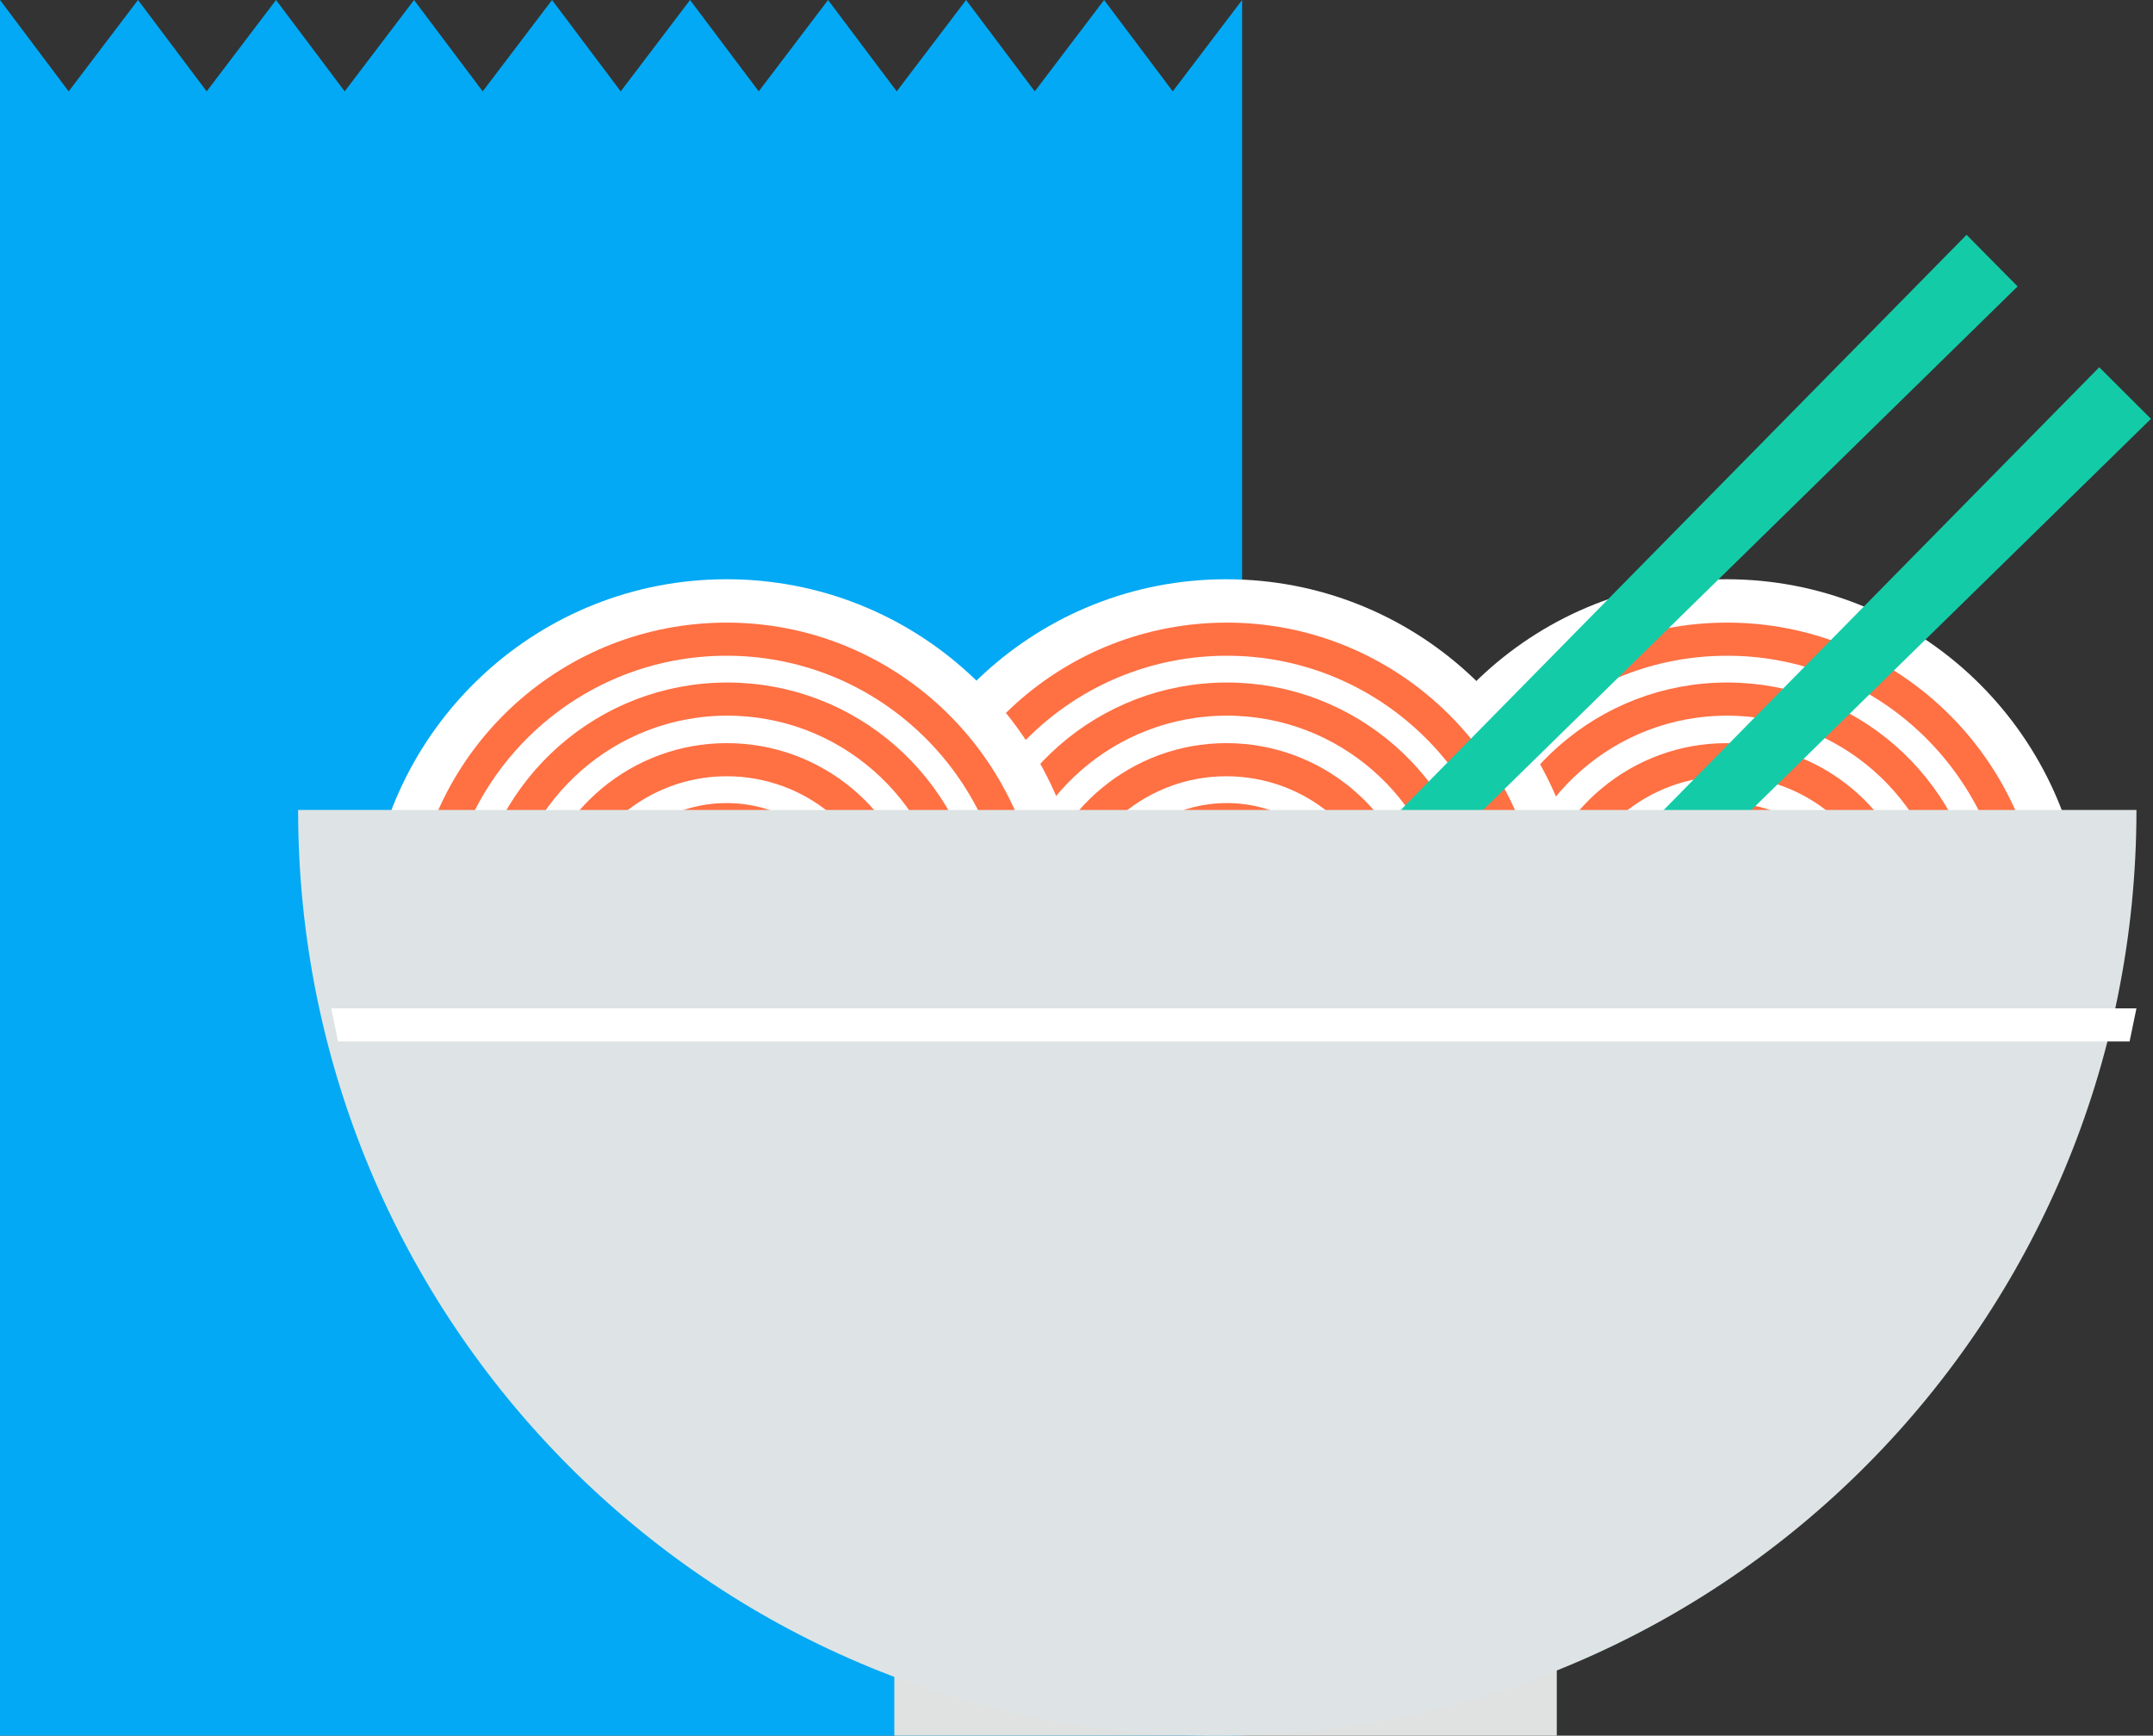
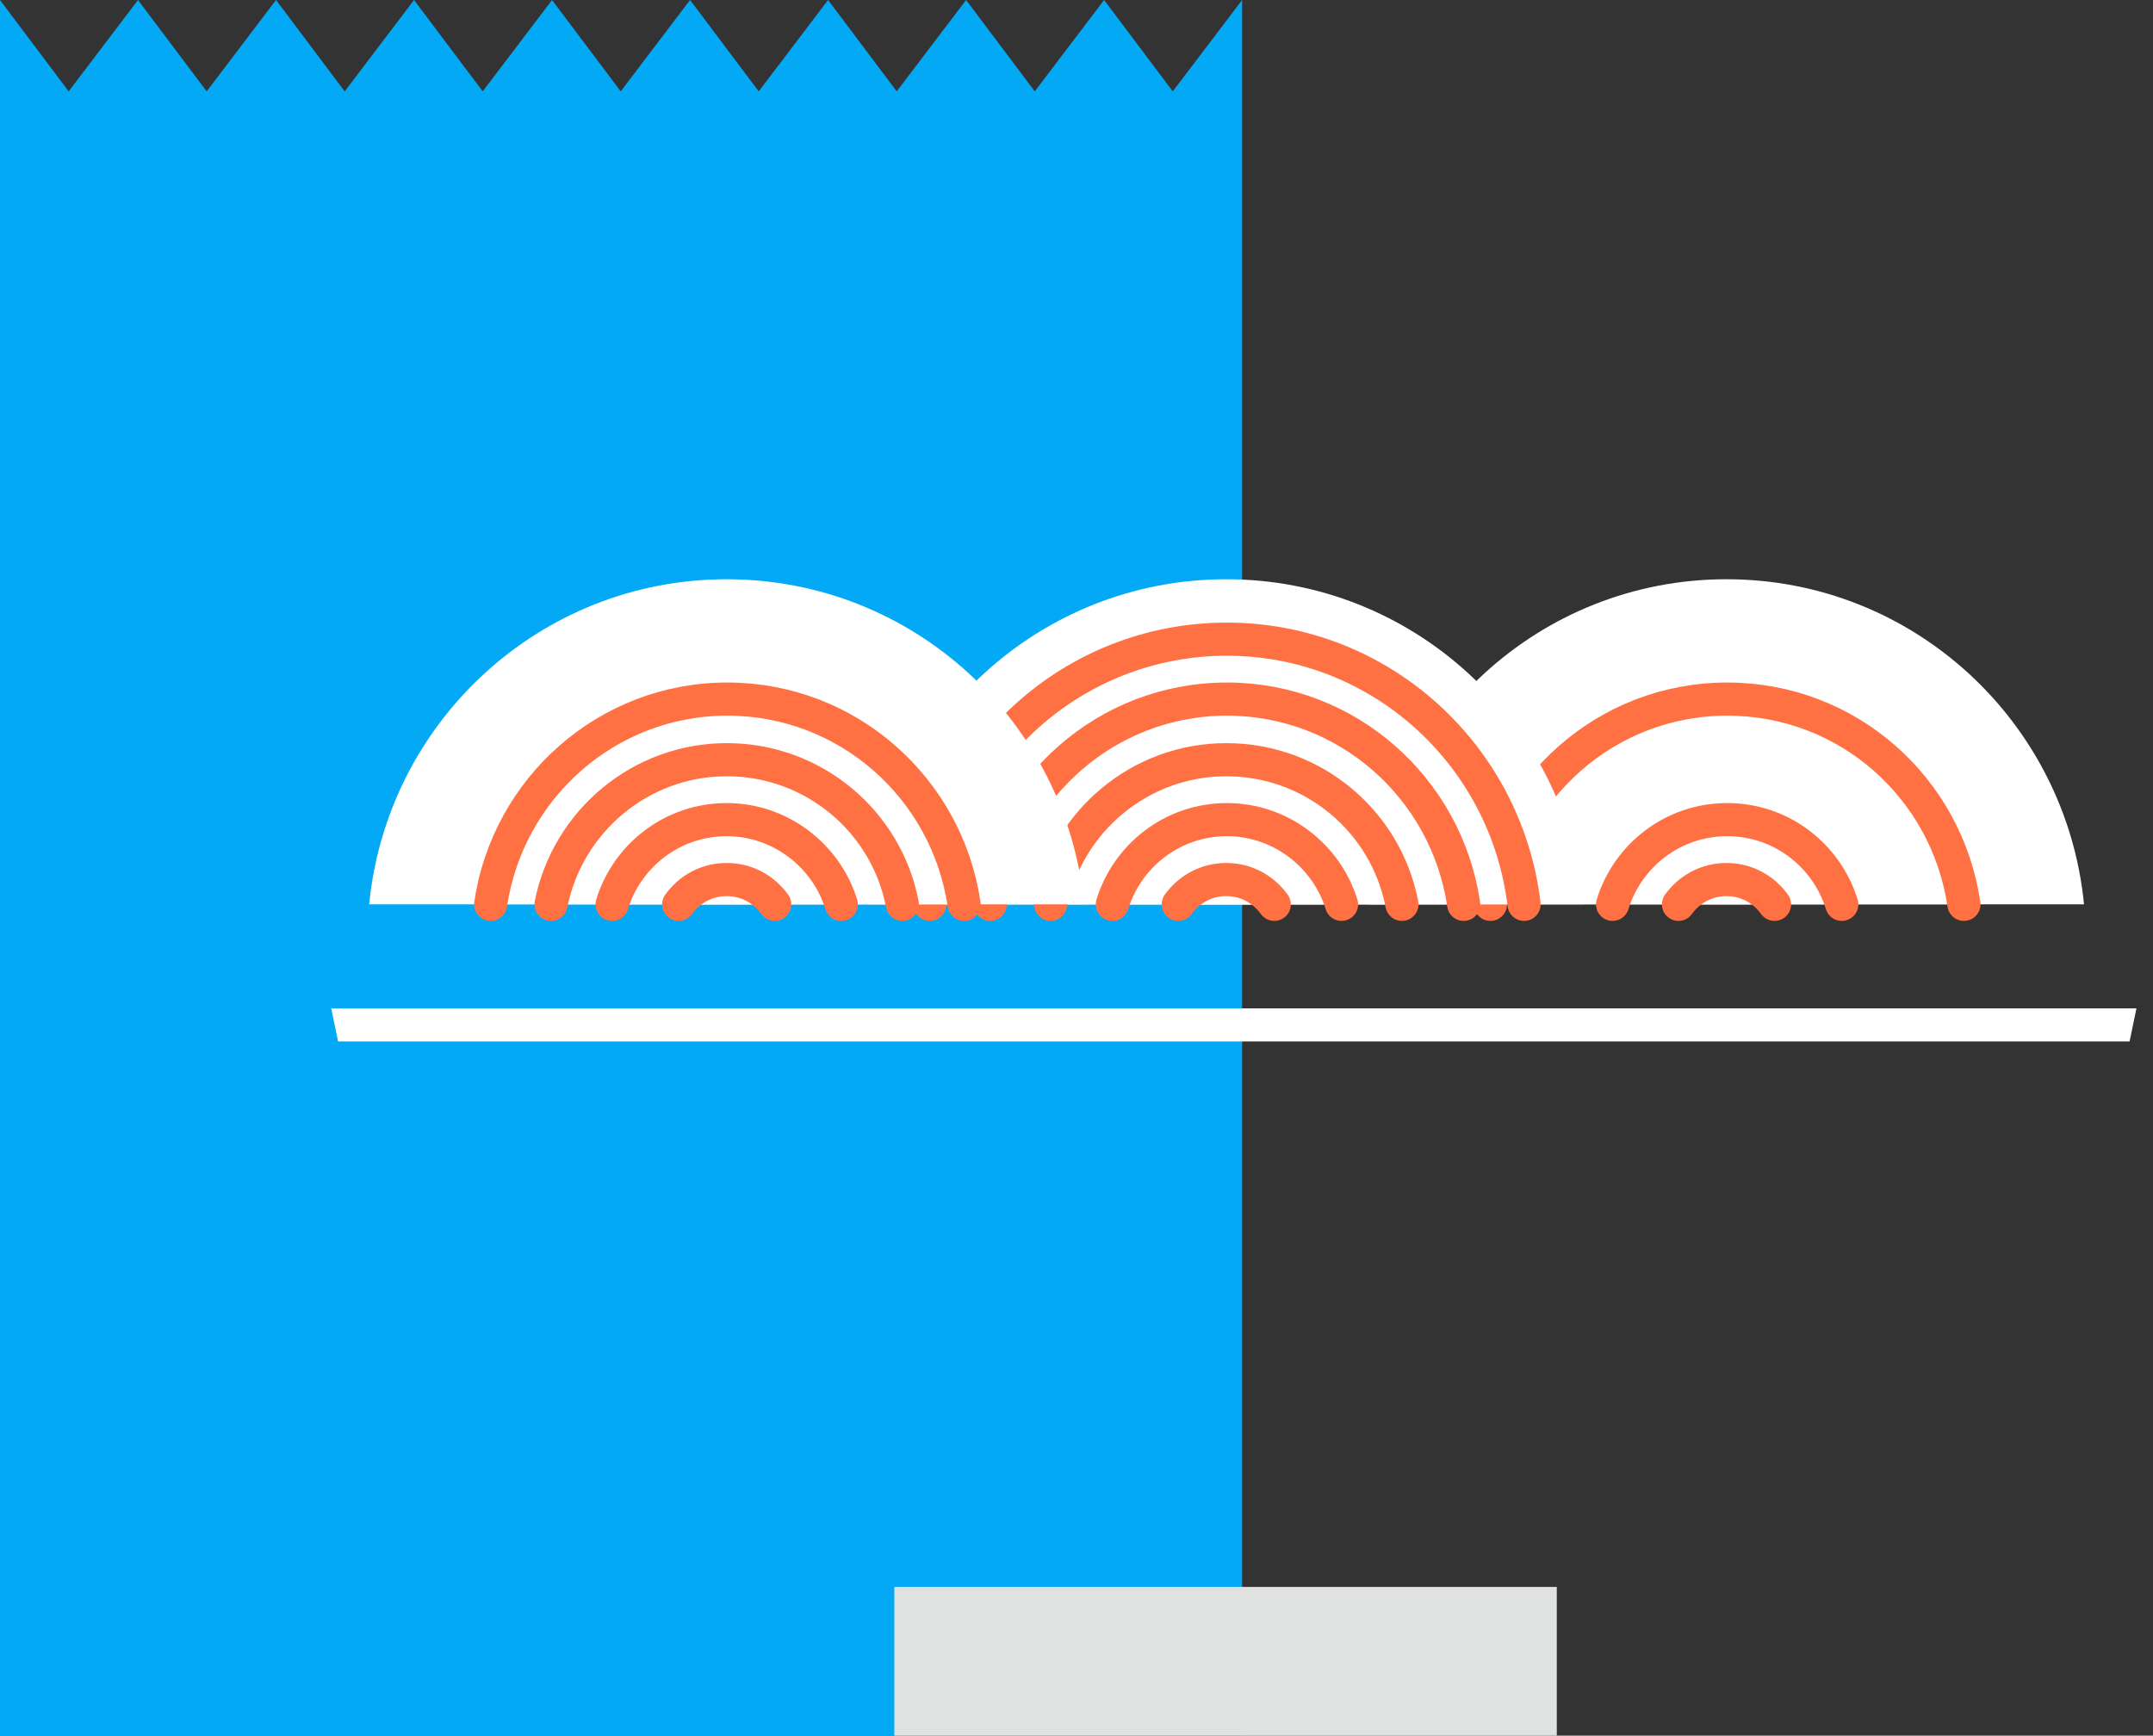
<svg xmlns="http://www.w3.org/2000/svg" width="160" height="129" viewBox="0 0 160 129">
  <rect x="0" y="0" width="160" height="129" fill="#333333" stroke="none" />
  <g fill="none" fill-rule="nonzero">
    <path fill="#03A9F4" d="M92.308 0l-5.154 6.79L82.051 0l-5.153 6.79L71.795 0 66.64 6.79 61.538 0l-5.153 6.79L51.282 0l-5.154 6.79L41.026 0l-5.154 6.79L30.769 0l-5.153 6.79L20.513 0l-5.154 6.79L10.256 0 5.103 6.79 0 0v129h92.308z" />
    <g fill="#FFF">
      <path d="M154.873 67.213c-1.326-13.565-12.698-24.162-26.569-24.162-13.87 0-25.243 10.597-26.569 24.162" />
-       <path stroke="#FF7043" stroke-linecap="round" stroke-linejoin="round" stroke-width="2.462" d="M106.274 67.213c1.275-11.108 10.658-19.708 22.081-19.708 11.372 0 20.755 8.6 22.081 19.708" />
      <path stroke="#FF7043" stroke-linecap="round" stroke-linejoin="round" stroke-width="2.462" d="M110.761 67.213c1.275-8.6 8.619-15.255 17.594-15.255 8.975 0 16.319 6.604 17.594 15.255" />
-       <path stroke="#FF7043" stroke-linecap="round" stroke-linejoin="round" stroke-width="2.462" d="M115.249 67.213c1.224-6.143 6.63-10.75 13.055-10.75 6.477 0 11.882 4.607 13.055 10.75" />
      <path stroke="#FF7043" stroke-linecap="round" stroke-linejoin="round" stroke-width="2.462" d="M119.839 67.213c1.122-3.634 4.487-6.296 8.516-6.296s7.394 2.662 8.516 6.296" />
      <path stroke="#FF7043" stroke-linecap="round" stroke-linejoin="round" stroke-width="2.462" d="M124.734 67.213c.816-1.126 2.091-1.843 3.57-1.843 1.479 0 2.754.717 3.57 1.843" />
      <g>
        <path d="M117.697 67.213c-1.326-13.565-12.698-24.162-26.57-24.162-13.87 0-25.242 10.597-26.568 24.162" />
        <path stroke="#FF7043" stroke-linecap="round" stroke-linejoin="round" stroke-width="2.462" d="M69.098 67.213c1.275-11.108 10.658-19.708 22.08-19.708 11.373 0 20.756 8.6 22.082 19.708" />
        <path stroke="#FF7043" stroke-linecap="round" stroke-linejoin="round" stroke-width="2.462" d="M73.585 67.213c1.275-8.6 8.619-15.255 17.594-15.255 8.924 0 16.319 6.604 17.594 15.255" />
        <path stroke="#FF7043" stroke-linecap="round" stroke-linejoin="round" stroke-width="2.462" d="M78.073 67.213c1.224-6.143 6.63-10.75 13.055-10.75 6.476 0 11.882 4.607 13.055 10.75" />
        <path stroke="#FF7043" stroke-linecap="round" stroke-linejoin="round" stroke-width="2.462" d="M82.663 67.213c1.121-3.634 4.487-6.296 8.516-6.296 3.978 0 7.394 2.662 8.516 6.296" />
        <path stroke="#FF7043" stroke-linecap="round" stroke-linejoin="round" stroke-width="2.462" d="M87.558 67.213c.816-1.126 2.091-1.843 3.57-1.843 1.479 0 2.754.717 3.57 1.843" />
      </g>
      <g>
        <path d="M80.572 67.213c-1.326-13.565-12.698-24.162-26.57-24.162-13.87 0-25.242 10.597-26.568 24.162" />
-         <path stroke="#FF7043" stroke-linecap="round" stroke-linejoin="round" stroke-width="2.462" d="M31.922 67.213c1.274-11.108 10.658-19.708 22.08-19.708 11.373 0 20.756 8.6 22.082 19.708" />
        <path stroke="#FF7043" stroke-linecap="round" stroke-linejoin="round" stroke-width="2.462" d="M36.46 67.213c1.275-8.6 8.619-15.255 17.594-15.255 8.924 0 16.319 6.604 17.593 15.255" />
        <path stroke="#FF7043" stroke-linecap="round" stroke-linejoin="round" stroke-width="2.462" d="M40.948 67.213c1.224-6.143 6.63-10.75 13.055-10.75 6.476 0 11.882 4.607 13.055 10.75" />
        <path stroke="#FF7043" stroke-linecap="round" stroke-linejoin="round" stroke-width="2.462" d="M45.486 67.213c1.122-3.634 4.488-6.296 8.517-6.296 3.978 0 7.394 2.662 8.516 6.296" />
        <path stroke="#FF7043" stroke-linecap="round" stroke-linejoin="round" stroke-width="2.462" d="M50.433 67.213c.816-1.126 2.09-1.843 3.57-1.843 1.479 0 2.754.717 3.57 1.843" />
      </g>
    </g>
    <path fill="#DFE2E1" d="M66.462 117.943h49.231V129H66.462z" />
    <g fill="#14CBA8">
-       <path d="M68.99 100.578l-2.326-2.322 79.482-80.804 3.792 3.836zM78.85 110.42l-2.327-2.322 79.483-80.804 3.842 3.836z" />
-     </g>
-     <path fill="#DEE4E5" d="M158.77 60.2c0 37.967-30.562 68.8-68.308 68.8-37.696 0-68.308-30.782-68.308-68.8h136.615z" />
+       </g>
    <path fill="#FFF" d="M158.261 77.4H25.123l-.508-2.457H158.77z" />
  </g>
</svg>